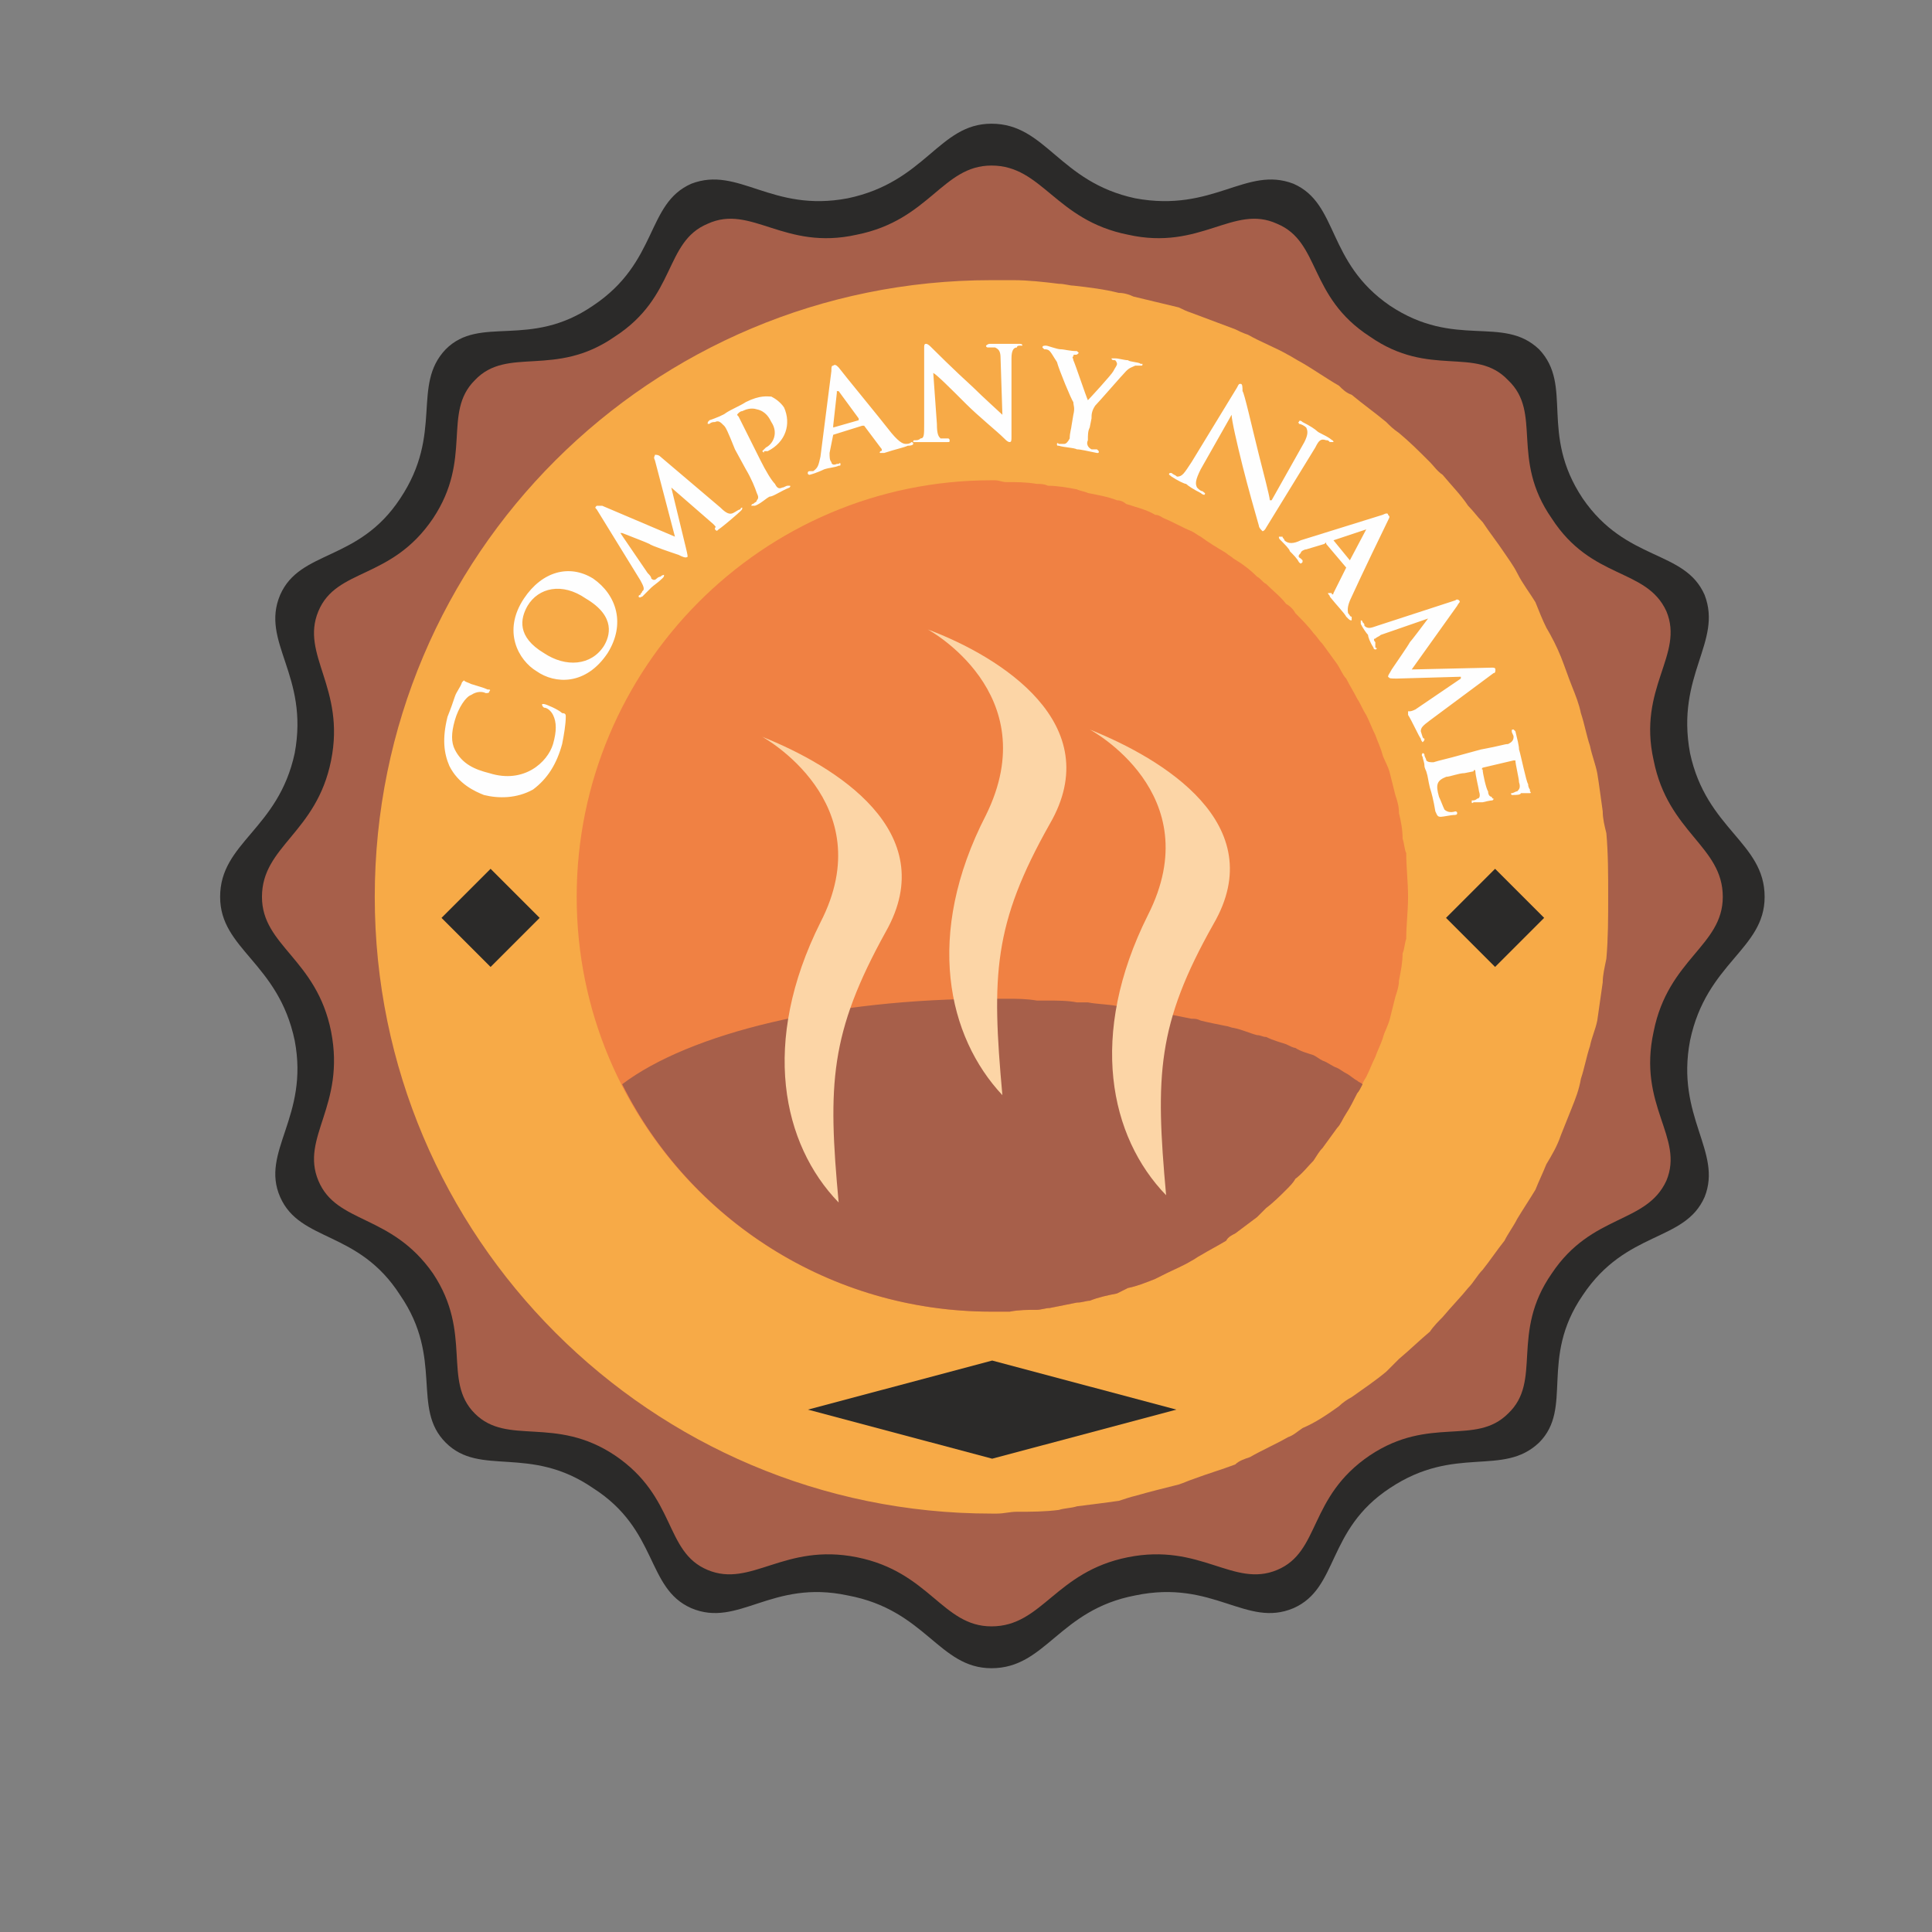
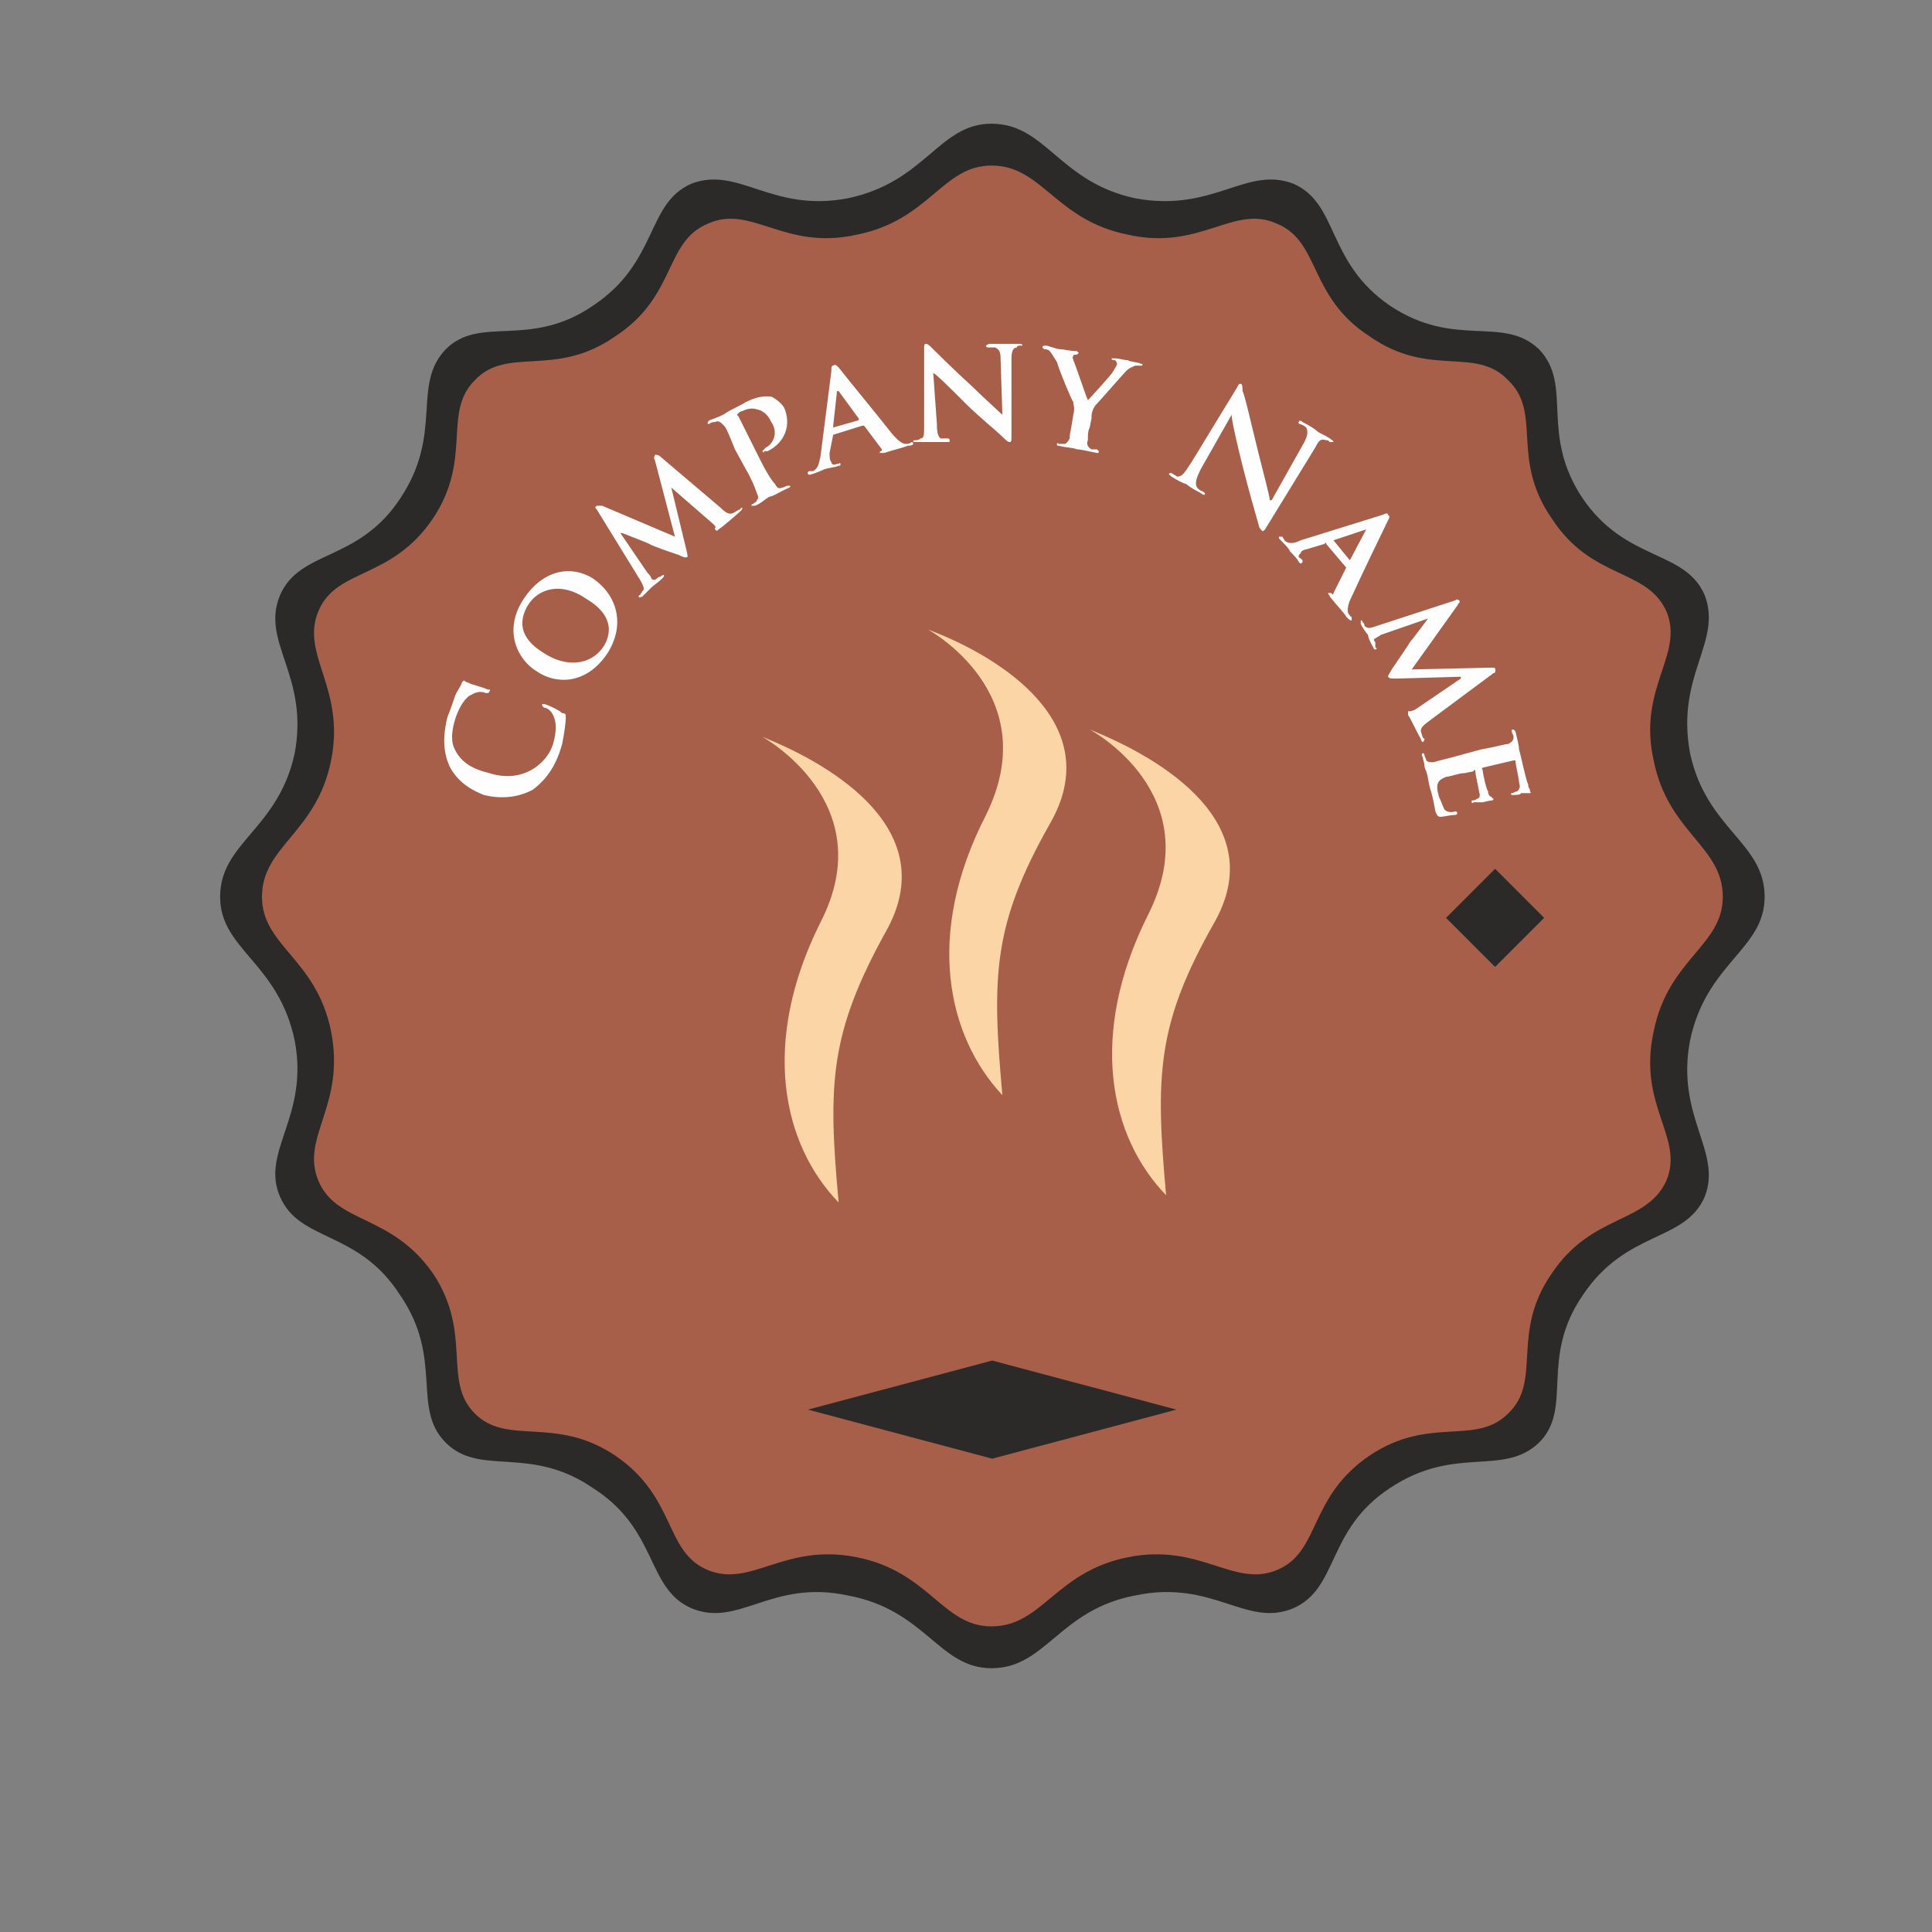
<svg xmlns="http://www.w3.org/2000/svg" xml:space="preserve" width="1.816in" height="1.816in" version="1.1" style="shape-rendering:geometricPrecision; text-rendering:geometricPrecision; image-rendering:optimizeQuality; fill-rule:evenodd; clip-rule:evenodd" viewBox="0 0 1062 1062">
  <rect x="0" y="0" width="1062" height="1062" fill="#808080" stroke="none" />
  <defs>
    <style type="text/css">
   
    .fil0 {fill:none}
    .fil6 {fill:#FEFEFE}
    .fil1 {fill:#2B2A29}
    .fil5 {fill:#FCD5A6}
    .fil3 {fill:#F7AA47}
    .fil2 {fill:#A75F4A}
    .fil4 {fill:#F08143}
   
  </style>
  </defs>
  <g id="Layer_x0020_1">
-     <rect class="fil0" width="1062" height="1062" />
    <path class="fil1" d="M545 68c30,0 37,32 79,41 43,8 61,-18 87,-8 25,11 18,43 53,67 36,24 62,5 82,24 19,20 0,46 24,82 24,35 56,28 67,53 10,26 -16,44 -8,87 9,42 41,49 41,79 0,29 -32,36 -41,79 -8,42 18,61 8,86 -11,25 -43,18 -67,54 -24,35 -5,62 -24,81 -20,19 -46,1 -82,25 -35,23 -28,55 -53,66 -26,11 -44,-16 -87,-7 -42,8 -49,40 -79,40 -29,0 -36,-32 -79,-40 -42,-9 -60,18 -86,7 -25,-11 -18,-43 -54,-66 -35,-24 -62,-6 -81,-25 -19,-19 -1,-46 -25,-81 -23,-36 -55,-29 -66,-54 -11,-25 16,-44 8,-86 -9,-43 -41,-50 -41,-79 0,-30 32,-37 41,-79 8,-43 -19,-61 -8,-87 11,-25 43,-18 66,-53 24,-36 6,-62 25,-82 19,-19 46,0 81,-24 36,-24 29,-56 54,-67 26,-10 44,16 86,8 43,-9 50,-41 79,-41z" />
    <path class="fil2" d="M545 91c28,0 35,30 75,38 40,9 58,-17 82,-6 24,10 17,40 51,62 33,23 58,5 76,24 19,18 1,43 24,76 22,34 52,27 63,51 10,24 -16,42 -7,82 8,40 38,47 38,75 0,27 -30,34 -38,74 -9,41 17,58 7,82 -11,24 -41,18 -63,51 -23,33 -5,59 -24,77 -18,18 -43,1 -76,23 -34,23 -27,53 -51,63 -24,10 -42,-15 -82,-7 -40,8 -47,38 -75,38 -27,0 -34,-30 -74,-38 -40,-8 -58,17 -82,7 -24,-10 -17,-40 -51,-63 -33,-22 -59,-5 -77,-23 -18,-18 -1,-44 -23,-77 -23,-33 -53,-27 -63,-51 -10,-24 15,-41 7,-82 -8,-40 -38,-47 -38,-74 0,-28 30,-35 38,-75 8,-40 -17,-58 -7,-82 10,-24 40,-17 63,-51 22,-33 5,-58 23,-76 18,-19 44,-1 77,-24 34,-22 27,-52 51,-62 24,-11 42,15 82,6 40,-8 47,-38 74,-38z" />
-     <path class="fil3" d="M874 410c1,5 3,10 4,15 1,6 2,14 3,21 0,4 1,8 2,12 1,11 1,23 1,35 0,11 0,23 -1,34 -1,5 -2,9 -2,13 -1,7 -2,14 -3,21 -1,5 -3,9 -4,14 -2,6 -3,12 -5,18 -1,6 -3,11 -5,16 -2,5 -4,10 -6,15 -2,6 -5,11 -8,16 -2,5 -4,9 -6,14 -3,5 -7,11 -10,16 -2,4 -5,8 -7,12 -4,5 -8,11 -12,16 -3,3 -5,7 -8,10 -4,5 -9,10 -14,16 -2,2 -5,5 -7,8 -6,5 -11,10 -17,15 -2,2 -5,5 -7,7 -6,5 -12,9 -19,14 -2,1 -5,3 -7,5 -7,5 -13,9 -20,12 -3,2 -5,4 -8,5 -7,4 -14,7 -21,11 -3,1 -6,2 -8,4 -8,3 -15,5 -23,8 -3,1 -5,2 -8,3 -8,2 -16,4 -23,6 -4,1 -7,2 -10,3 -7,1 -15,2 -23,3 -3,1 -7,1 -10,2 -8,1 -15,1 -23,1 -4,0 -7,1 -11,1l0 0 -3 0c-187,0 -339,-152 -339,-339 0,-188 152,-339 339,-339l3 0 0 0c3,0 6,0 9,0 8,0 17,1 25,2 3,0 6,1 8,1 9,1 17,2 25,4 3,0 6,1 8,2 8,2 17,4 25,6 2,1 4,2 7,3 8,3 16,6 24,9 2,1 4,2 7,3 7,4 15,7 22,11 2,1 5,3 7,4 7,4 14,9 21,13 2,2 4,4 7,5 6,5 13,10 19,15 2,2 4,4 7,6 6,5 11,10 17,16 2,2 4,5 7,7 5,6 10,11 14,17 3,3 5,6 8,9 4,6 8,11 12,17 2,3 5,7 7,11 3,6 7,11 10,16 2,5 4,10 6,14 3,5 6,11 8,16 2,5 4,11 6,16 2,5 4,10 5,15 2,6 3,12 5,18z" />
-     <path class="fil4" d="M767 437c1,3 2,6 2,10 1,4 2,9 2,14 1,3 1,6 2,8 0,8 1,16 1,24 0,8 -1,15 -1,23 -1,3 -1,6 -2,8 0,5 -1,10 -2,15 0,3 -1,6 -2,9 -1,4 -2,8 -3,12 -1,4 -3,7 -4,11 -1,3 -3,7 -4,10 -2,4 -3,7 -5,11 -2,3 -3,6 -5,9 -2,4 -4,8 -6,11 -2,3 -3,6 -5,8 -3,4 -5,7 -8,11 -2,2 -3,4 -5,7 -3,3 -6,7 -10,10 -1,2 -3,4 -5,6 -3,3 -7,7 -11,10 -1,1 -3,3 -5,5 -4,3 -8,6 -12,9 -2,1 -4,2 -5,4 -5,3 -9,5 -14,8 -2,1 -3,2 -5,3 -5,3 -10,5 -14,7 -2,1 -4,2 -6,3 -5,2 -10,4 -15,5 -2,1 -4,2 -6,3 -5,1 -10,2 -15,4 -2,0 -4,1 -7,1 -5,1 -10,2 -15,3 -2,0 -5,1 -7,1 -5,0 -10,0 -15,1 -3,0 -5,0 -8,0l0 0 -2 0c-126,0 -228,-102 -228,-228 0,-126 102,-229 228,-229l2 0 0 0c2,0 4,1 6,1 6,0 11,0 17,1 2,0 4,0 6,1 5,0 11,1 16,2 2,1 4,1 6,2 5,1 11,2 16,4 2,0 4,1 5,2 6,2 11,3 16,6 2,0 3,1 5,2 5,2 10,5 15,7 2,1 3,2 5,3 4,3 9,6 14,9 1,1 3,2 4,3 5,3 9,6 13,10 2,1 3,3 5,4 4,4 8,7 11,11 2,1 4,3 5,5 3,3 7,7 10,11 2,2 3,4 5,6 3,4 5,7 8,11 2,3 3,6 5,8 2,4 4,7 6,11 2,3 3,6 5,9 2,4 3,7 5,11 1,3 3,7 4,11 1,3 3,6 4,10 1,4 2,8 3,12z" />
-     <path class="fil2" d="M749 596c-1,2 -2,4 -3,5 -2,4 -4,8 -6,11 -2,3 -3,6 -5,8 -3,4 -5,7 -8,11 -2,2 -3,4 -5,7 -3,3 -6,7 -10,10 -1,2 -3,4 -5,6 -3,3 -7,7 -11,10 -1,1 -3,3 -5,5 -4,3 -8,6 -12,9 -2,1 -4,2 -5,4 -5,3 -9,5 -14,8 -2,1 -3,2 -5,3 -5,3 -10,5 -14,7 -2,1 -4,2 -6,3 -5,2 -10,4 -15,5 -2,1 -4,2 -6,3 -5,1 -10,2 -15,4 -2,0 -4,1 -7,1 -5,1 -10,2 -15,3 -2,0 -5,1 -7,1 -5,0 -10,0 -15,1 -3,0 -5,0 -8,0l0 0 0 0 -2 0c-89,0 -166,-51 -203,-125 37,-28 114,-47 203,-47l2 0 0 0c2,0 4,0 6,0 6,0 11,0 17,1 2,0 4,0 6,0 5,0 11,0 16,1 2,0 4,0 6,0 5,1 11,1 16,2 2,0 4,1 5,1 6,0 11,1 16,2 2,0 3,1 5,1 5,1 10,2 15,3 2,0 3,0 5,1 4,1 9,2 14,3 1,0 3,1 4,1 5,1 9,3 13,4 2,0 3,1 5,1 4,2 8,3 11,4 2,1 4,2 5,2 3,2 7,3 10,4 2,1 3,2 5,3 3,1 5,3 8,4 2,1 3,2 5,3 2,1 4,3 6,4 1,1 2,1 3,2z" />
    <path class="fil5" d="M542 448c-34,66 -21,122 9,154 -6,-66 -5,-94 26,-149 32,-55 -27,-92 -67,-107 0,0 65,35 32,102zm89 55c-33,66 -21,122 10,154 -6,-66 -5,-94 26,-149 32,-55 -28,-91 -68,-107 0,0 66,35 32,102zm-180 4c-33,66 -21,122 10,154 -6,-65 -5,-93 26,-149 31,-55 -28,-91 -68,-107 0,0 66,36 32,102z" />
-     <path class="fil6" d="M309 409c1,-5 2,-11 2,-15 0,-1 0,-2 -2,-2 -2,-2 -9,-5 -10,-5 0,0 -1,0 -1,0 0,1 0,1 1,2 2,0 4,2 5,4 2,4 2,9 0,16 -3,10 -16,22 -35,16 -8,-2 -15,-5 -19,-13 -2,-4 -2,-9 0,-16 2,-7 6,-13 9,-14 3,-2 6,-2 8,-1 1,0 2,0 2,-1 1,-1 0,-1 -1,-1 -2,-1 -6,-2 -9,-3 -2,-1 -3,-1 -4,-2 0,0 -1,1 -1,1 -1,3 -3,5 -4,8 -1,3 -2,6 -4,11 -3,12 -2,20 1,27 5,10 14,14 19,16 8,2 18,2 27,-3 8,-6 13,-14 16,-25zm25 -50c10,-16 5,-32 -8,-41 -13,-8 -28,-4 -38,11 -12,18 -3,34 7,40 10,7 27,8 39,-10zm-2 -4c-7,11 -21,12 -33,4 -15,-9 -13,-19 -9,-26 6,-10 19,-13 32,-4 17,10 13,21 10,26zm20 -36c1,2 3,5 1,6 0,1 -1,1 -1,2 -1,0 -1,1 -1,1 1,1 1,0 2,0 2,-2 4,-4 5,-5 1,-1 4,-3 6,-5 1,-1 1,-1 1,-2 0,0 -1,0 -2,1 0,0 -1,0 -2,1 -1,1 -2,1 -3,0 0,-1 -1,-2 -2,-3l-15 -22 1 0c5,2 13,5 15,6 1,1 13,5 16,6 2,1 4,2 5,1 0,0 0,-1 -1,-5l-8 -33 0 0 23 20c1,1 2,2 1,2 0,1 0,1 0,1 1,1 1,1 2,0 3,-2 11,-9 12,-10 1,-1 1,-1 1,-2 0,0 -1,0 -1,1 -1,0 -2,1 -4,2 -2,1 -4,0 -7,-3l-33 -28c-1,-1 -2,-1 -3,-1 0,1 -1,1 0,3l11 42 -40 -17c-2,0 -3,0 -3,0 -1,1 -1,1 0,2l24 39zm58 -61c3,5 5,10 6,13 1,2 1,3 0,4 0,1 -1,1 -2,2 -1,0 -1,1 -1,1 1,0 1,0 2,0 3,-1 6,-4 8,-5 2,0 6,-3 11,-5 0,0 1,-1 0,-1 0,0 0,0 -1,0 -1,0 -2,1 -3,1 -2,1 -3,0 -4,-2 -2,-2 -5,-7 -8,-13l-12 -24c-1,-1 -1,-1 0,-2 0,0 1,-1 2,-1 2,-1 5,-2 8,-1 5,1 7,5 8,7 4,6 1,12 -3,14 -1,1 -2,2 -2,2 1,1 1,1 1,0 1,0 2,0 2,0 10,-5 13,-15 9,-24 -2,-3 -5,-5 -7,-6 -2,0 -6,-1 -14,3 -3,2 -8,4 -11,6 -1,1 -6,3 -9,4 -1,1 -1,1 -1,2 0,0 1,0 1,0 1,-1 2,-1 3,-1 2,-1 3,0 5,2 1,1 2,3 6,13l6 11zm64 -24c1,0 1,0 1,0l9 12c1,1 1,2 0,2 0,0 -1,1 0,1 0,0 0,0 2,0 6,-2 11,-3 13,-4 3,0 3,-1 3,-1 0,-1 -1,-1 -1,-1 -1,1 -2,1 -3,1 -1,0 -3,0 -8,-6 -7,-9 -26,-32 -29,-36 -1,-1 -2,-2 -3,-1 -1,0 -1,1 -1,3l-6 47c-1,4 -1,6 -4,8 -1,0 -2,0 -2,0 -1,0 -1,1 -1,1 0,1 1,1 1,1 4,-1 8,-3 8,-3 3,-1 6,-1 8,-2 1,0 1,0 1,-1 0,0 0,-1 -1,0l-1 0c-2,1 -3,0 -3,-1 -1,-1 -1,-3 -1,-5l2 -10c0,0 0,0 0,0l16 -5zm-16 1c0,0 0,0 0,-1l2 -18c0,-1 0,-1 0,-1 0,0 1,0 1,0l11 15c0,0 0,1 0,1l-14 4zm55 -30l0 0c2,1 10,9 18,17 7,7 17,15 21,19 1,1 2,2 3,2 1,0 1,-1 1,-3l0 -43c0,-4 1,-6 3,-6 0,-1 1,-1 2,-1 1,0 1,0 1,0 0,-1 -1,-1 -2,-1 -3,0 -6,0 -7,0 -1,0 -5,0 -9,0 -1,0 -2,1 -2,1 0,1 1,1 1,1 1,0 3,0 4,0 2,1 3,2 3,6l1 31 0 0c-1,-1 -11,-10 -16,-15 -11,-10 -22,-21 -23,-22 -1,-1 -2,-2 -3,-2 -1,0 -1,1 -1,2l0 42c0,6 0,8 -2,8 -1,1 -2,1 -3,1 -1,0 -1,0 -1,1 0,0 1,0 2,0 3,0 7,0 7,0 2,0 5,0 10,0 1,0 1,0 1,-1 0,0 0,-1 -1,-1 -1,0 -2,0 -4,0 -1,-1 -2,-2 -2,-8l-2 -28zm76 29c0,1 -1,4 -1,7 -1,2 -2,3 -3,3 -1,0 -2,0 -3,0 -1,-1 -1,0 -1,0 0,1 0,1 1,1 3,1 8,1 10,2 2,0 6,1 11,2 1,0 1,0 1,-1 0,0 0,0 -1,-1 -1,0 -2,0 -3,0 -2,-1 -3,-3 -2,-5 0,-3 0,-5 1,-7l1 -5c0,-2 0,-4 2,-7 2,-2 15,-17 17,-19 2,-2 3,-2 5,-3 1,0 2,0 3,0 1,0 1,0 1,-1 1,0 0,0 -1,0 -1,-1 -6,-1 -7,-2 -2,0 -5,-1 -7,-1 -1,0 -2,0 -2,0 0,1 1,1 2,1 1,1 1,2 1,2 0,1 -1,2 -2,4 -1,2 -13,15 -14,16 -1,-2 -7,-20 -8,-22 0,-1 -1,-2 0,-2 0,-1 0,-1 1,-1 1,0 1,0 2,-1 0,0 -1,-1 -1,-1 -4,0 -7,-1 -9,-1 -2,0 -7,-2 -8,-2 -1,0 -2,0 -2,1 0,0 0,0 1,1 1,0 2,0 3,1 1,1 2,3 4,6 1,4 8,21 9,22 0,2 1,3 0,7l-1 6zm88 -6l0 0c0,3 3,16 6,28 3,12 7,26 9,33 0,1 1,2 2,3 0,0 1,0 2,-2l27 -44c2,-4 3,-5 6,-4 1,0 1,0 2,1 1,0 1,0 2,0 0,-1 -1,-1 -2,-2 -3,-2 -6,-3 -7,-4 -1,-1 -4,-3 -8,-5 -1,-1 -2,-1 -2,0 -1,0 0,0 0,1 1,0 3,1 4,2 1,2 1,4 -1,8l-18 32 -1 0c0,-2 -4,-17 -6,-25 -4,-16 -8,-34 -9,-35 0,-2 0,-4 -1,-4 -1,0 -1,0 -2,2l-25 41c-4,6 -5,8 -8,8 -1,-1 -2,-1 -3,-2 -1,0 -1,0 -1,0 -1,1 0,1 1,2 3,2 7,4 8,4 1,1 4,3 8,5 1,1 2,1 2,1 1,-1 0,-1 -1,-2 -1,0 -2,-1 -3,-2 -1,-2 -1,-4 2,-10l17 -30zm63 84c0,0 0,0 0,0l-7 14c0,1 -1,1 -1,0 -1,0 -1,0 -2,0 0,1 1,1 1,2 4,5 8,9 9,11 2,2 2,2 3,2 0,-1 0,-1 0,-2 -1,0 -1,-1 -2,-2 0,-1 -1,-3 2,-9 5,-11 18,-38 20,-42 1,-2 1,-2 0,-3 0,-1 -1,-1 -3,0l-45 14c-4,2 -7,2 -9,0 0,-1 -1,-1 -1,-2 -1,0 -1,0 -2,0 0,1 0,1 1,2 2,2 5,5 5,6 2,2 4,4 5,6 1,1 1,1 2,0 0,0 0,0 0,-1l-1 -1c-2,-1 -1,-2 0,-3 0,-1 2,-2 3,-2l10 -3c1,-1 1,-1 1,0l11 13zm-7 -15c0,0 0,0 0,0l18 -6c0,0 0,-1 0,0 1,0 0,0 0,0l-9 17c0,0 0,0 0,0l-9 -11zm24 47c-3,1 -5,2 -7,0 0,-1 0,-1 -1,-2 0,-1 -1,-1 -1,-1 0,1 0,1 0,2 1,2 3,5 4,6 0,1 1,4 3,7 0,1 1,1 1,1 1,0 1,-1 0,-1 0,-1 0,-1 0,-3 -1,-1 -1,-2 0,-2 1,-1 2,-1 3,-2l26 -9 0 0c-3,4 -9,12 -10,13 -1,2 -8,12 -10,15 -1,2 -2,3 -2,4 1,1 1,1 5,1l35 -1 0 1 -25 17c-2,1 -3,1 -3,1 0,0 -1,0 -1,0 0,0 0,0 0,2 2,3 6,12 7,13 0,1 1,2 1,2 1,-1 1,-1 1,-2 -1,0 -1,-1 -2,-4 0,-2 1,-3 5,-6l35 -26c1,0 1,-1 1,-2 0,-1 -1,-1 -2,-1l-44 1 25 -35c1,-2 2,-2 1,-3 0,0 -1,-1 -2,0l-43 14zm46 71c-7,2 -12,3 -15,4 -2,0 -3,0 -4,-1 0,-1 -1,-2 -1,-3 0,-1 -1,-1 -1,-1 0,0 -1,1 0,2 0,1 1,3 1,5 0,1 1,3 1,3 1,3 1,5 2,9 1,3 2,7 3,13 1,2 1,3 3,3 1,0 6,-1 7,-1 1,0 2,0 2,-1 0,-1 -1,-1 -1,-1 -3,1 -5,0 -6,-1 -1,-2 -2,-5 -3,-7 -2,-7 -1,-9 4,-11 2,0 7,-2 10,-2l5 -1c0,-1 1,-1 1,0 0,2 2,10 2,11 1,3 0,4 -1,4 -1,1 -2,1 -3,1 0,0 0,1 0,1 0,1 1,0 1,0 1,0 4,0 5,0 4,-1 5,-1 5,-1 1,0 1,-1 1,-1 0,0 -1,0 -1,-1 -1,0 -2,-1 -2,-3 -1,-1 -3,-10 -3,-12 -1,0 0,-1 0,-1l17 -4c0,0 0,0 1,0 0,2 2,10 2,12 1,3 0,4 -1,5 -1,0 -2,1 -3,1 0,0 -1,0 0,1 0,0 1,0 1,0 1,0 4,0 4,-1 4,0 4,0 5,0 0,0 1,0 0,-1 0,0 0,0 0,-1 0,0 -1,-1 -1,-3 -1,-1 -4,-16 -5,-19 0,-2 -1,-6 -2,-10 -1,-1 -1,-1 -1,-1 -1,0 -1,0 -1,1 0,1 1,2 1,3 0,2 -1,3 -3,4 -2,0 -4,1 -15,3l-11 3z" />
-     <rect class="fil1" transform="matrix(0.395 0.395 -0.395 0.395 269.67 477.571)" width="68.292" height="68.292" />
+     <path class="fil6" d="M309 409c1,-5 2,-11 2,-15 0,-1 0,-2 -2,-2 -2,-2 -9,-5 -10,-5 0,0 -1,0 -1,0 0,1 0,1 1,2 2,0 4,2 5,4 2,4 2,9 0,16 -3,10 -16,22 -35,16 -8,-2 -15,-5 -19,-13 -2,-4 -2,-9 0,-16 2,-7 6,-13 9,-14 3,-2 6,-2 8,-1 1,0 2,0 2,-1 1,-1 0,-1 -1,-1 -2,-1 -6,-2 -9,-3 -2,-1 -3,-1 -4,-2 0,0 -1,1 -1,1 -1,3 -3,5 -4,8 -1,3 -2,6 -4,11 -3,12 -2,20 1,27 5,10 14,14 19,16 8,2 18,2 27,-3 8,-6 13,-14 16,-25m25 -50c10,-16 5,-32 -8,-41 -13,-8 -28,-4 -38,11 -12,18 -3,34 7,40 10,7 27,8 39,-10zm-2 -4c-7,11 -21,12 -33,4 -15,-9 -13,-19 -9,-26 6,-10 19,-13 32,-4 17,10 13,21 10,26zm20 -36c1,2 3,5 1,6 0,1 -1,1 -1,2 -1,0 -1,1 -1,1 1,1 1,0 2,0 2,-2 4,-4 5,-5 1,-1 4,-3 6,-5 1,-1 1,-1 1,-2 0,0 -1,0 -2,1 0,0 -1,0 -2,1 -1,1 -2,1 -3,0 0,-1 -1,-2 -2,-3l-15 -22 1 0c5,2 13,5 15,6 1,1 13,5 16,6 2,1 4,2 5,1 0,0 0,-1 -1,-5l-8 -33 0 0 23 20c1,1 2,2 1,2 0,1 0,1 0,1 1,1 1,1 2,0 3,-2 11,-9 12,-10 1,-1 1,-1 1,-2 0,0 -1,0 -1,1 -1,0 -2,1 -4,2 -2,1 -4,0 -7,-3l-33 -28c-1,-1 -2,-1 -3,-1 0,1 -1,1 0,3l11 42 -40 -17c-2,0 -3,0 -3,0 -1,1 -1,1 0,2l24 39zm58 -61c3,5 5,10 6,13 1,2 1,3 0,4 0,1 -1,1 -2,2 -1,0 -1,1 -1,1 1,0 1,0 2,0 3,-1 6,-4 8,-5 2,0 6,-3 11,-5 0,0 1,-1 0,-1 0,0 0,0 -1,0 -1,0 -2,1 -3,1 -2,1 -3,0 -4,-2 -2,-2 -5,-7 -8,-13l-12 -24c-1,-1 -1,-1 0,-2 0,0 1,-1 2,-1 2,-1 5,-2 8,-1 5,1 7,5 8,7 4,6 1,12 -3,14 -1,1 -2,2 -2,2 1,1 1,1 1,0 1,0 2,0 2,0 10,-5 13,-15 9,-24 -2,-3 -5,-5 -7,-6 -2,0 -6,-1 -14,3 -3,2 -8,4 -11,6 -1,1 -6,3 -9,4 -1,1 -1,1 -1,2 0,0 1,0 1,0 1,-1 2,-1 3,-1 2,-1 3,0 5,2 1,1 2,3 6,13l6 11zm64 -24c1,0 1,0 1,0l9 12c1,1 1,2 0,2 0,0 -1,1 0,1 0,0 0,0 2,0 6,-2 11,-3 13,-4 3,0 3,-1 3,-1 0,-1 -1,-1 -1,-1 -1,1 -2,1 -3,1 -1,0 -3,0 -8,-6 -7,-9 -26,-32 -29,-36 -1,-1 -2,-2 -3,-1 -1,0 -1,1 -1,3l-6 47c-1,4 -1,6 -4,8 -1,0 -2,0 -2,0 -1,0 -1,1 -1,1 0,1 1,1 1,1 4,-1 8,-3 8,-3 3,-1 6,-1 8,-2 1,0 1,0 1,-1 0,0 0,-1 -1,0l-1 0c-2,1 -3,0 -3,-1 -1,-1 -1,-3 -1,-5l2 -10c0,0 0,0 0,0l16 -5zm-16 1c0,0 0,0 0,-1l2 -18c0,-1 0,-1 0,-1 0,0 1,0 1,0l11 15c0,0 0,1 0,1l-14 4zm55 -30l0 0c2,1 10,9 18,17 7,7 17,15 21,19 1,1 2,2 3,2 1,0 1,-1 1,-3l0 -43c0,-4 1,-6 3,-6 0,-1 1,-1 2,-1 1,0 1,0 1,0 0,-1 -1,-1 -2,-1 -3,0 -6,0 -7,0 -1,0 -5,0 -9,0 -1,0 -2,1 -2,1 0,1 1,1 1,1 1,0 3,0 4,0 2,1 3,2 3,6l1 31 0 0c-1,-1 -11,-10 -16,-15 -11,-10 -22,-21 -23,-22 -1,-1 -2,-2 -3,-2 -1,0 -1,1 -1,2l0 42c0,6 0,8 -2,8 -1,1 -2,1 -3,1 -1,0 -1,0 -1,1 0,0 1,0 2,0 3,0 7,0 7,0 2,0 5,0 10,0 1,0 1,0 1,-1 0,0 0,-1 -1,-1 -1,0 -2,0 -4,0 -1,-1 -2,-2 -2,-8l-2 -28zm76 29c0,1 -1,4 -1,7 -1,2 -2,3 -3,3 -1,0 -2,0 -3,0 -1,-1 -1,0 -1,0 0,1 0,1 1,1 3,1 8,1 10,2 2,0 6,1 11,2 1,0 1,0 1,-1 0,0 0,0 -1,-1 -1,0 -2,0 -3,0 -2,-1 -3,-3 -2,-5 0,-3 0,-5 1,-7l1 -5c0,-2 0,-4 2,-7 2,-2 15,-17 17,-19 2,-2 3,-2 5,-3 1,0 2,0 3,0 1,0 1,0 1,-1 1,0 0,0 -1,0 -1,-1 -6,-1 -7,-2 -2,0 -5,-1 -7,-1 -1,0 -2,0 -2,0 0,1 1,1 2,1 1,1 1,2 1,2 0,1 -1,2 -2,4 -1,2 -13,15 -14,16 -1,-2 -7,-20 -8,-22 0,-1 -1,-2 0,-2 0,-1 0,-1 1,-1 1,0 1,0 2,-1 0,0 -1,-1 -1,-1 -4,0 -7,-1 -9,-1 -2,0 -7,-2 -8,-2 -1,0 -2,0 -2,1 0,0 0,0 1,1 1,0 2,0 3,1 1,1 2,3 4,6 1,4 8,21 9,22 0,2 1,3 0,7l-1 6zm88 -6l0 0c0,3 3,16 6,28 3,12 7,26 9,33 0,1 1,2 2,3 0,0 1,0 2,-2l27 -44c2,-4 3,-5 6,-4 1,0 1,0 2,1 1,0 1,0 2,0 0,-1 -1,-1 -2,-2 -3,-2 -6,-3 -7,-4 -1,-1 -4,-3 -8,-5 -1,-1 -2,-1 -2,0 -1,0 0,0 0,1 1,0 3,1 4,2 1,2 1,4 -1,8l-18 32 -1 0c0,-2 -4,-17 -6,-25 -4,-16 -8,-34 -9,-35 0,-2 0,-4 -1,-4 -1,0 -1,0 -2,2l-25 41c-4,6 -5,8 -8,8 -1,-1 -2,-1 -3,-2 -1,0 -1,0 -1,0 -1,1 0,1 1,2 3,2 7,4 8,4 1,1 4,3 8,5 1,1 2,1 2,1 1,-1 0,-1 -1,-2 -1,0 -2,-1 -3,-2 -1,-2 -1,-4 2,-10l17 -30zm63 84c0,0 0,0 0,0l-7 14c0,1 -1,1 -1,0 -1,0 -1,0 -2,0 0,1 1,1 1,2 4,5 8,9 9,11 2,2 2,2 3,2 0,-1 0,-1 0,-2 -1,0 -1,-1 -2,-2 0,-1 -1,-3 2,-9 5,-11 18,-38 20,-42 1,-2 1,-2 0,-3 0,-1 -1,-1 -3,0l-45 14c-4,2 -7,2 -9,0 0,-1 -1,-1 -1,-2 -1,0 -1,0 -2,0 0,1 0,1 1,2 2,2 5,5 5,6 2,2 4,4 5,6 1,1 1,1 2,0 0,0 0,0 0,-1l-1 -1c-2,-1 -1,-2 0,-3 0,-1 2,-2 3,-2l10 -3c1,-1 1,-1 1,0l11 13zm-7 -15c0,0 0,0 0,0l18 -6c0,0 0,-1 0,0 1,0 0,0 0,0l-9 17c0,0 0,0 0,0l-9 -11zm24 47c-3,1 -5,2 -7,0 0,-1 0,-1 -1,-2 0,-1 -1,-1 -1,-1 0,1 0,1 0,2 1,2 3,5 4,6 0,1 1,4 3,7 0,1 1,1 1,1 1,0 1,-1 0,-1 0,-1 0,-1 0,-3 -1,-1 -1,-2 0,-2 1,-1 2,-1 3,-2l26 -9 0 0c-3,4 -9,12 -10,13 -1,2 -8,12 -10,15 -1,2 -2,3 -2,4 1,1 1,1 5,1l35 -1 0 1 -25 17c-2,1 -3,1 -3,1 0,0 -1,0 -1,0 0,0 0,0 0,2 2,3 6,12 7,13 0,1 1,2 1,2 1,-1 1,-1 1,-2 -1,0 -1,-1 -2,-4 0,-2 1,-3 5,-6l35 -26c1,0 1,-1 1,-2 0,-1 -1,-1 -2,-1l-44 1 25 -35c1,-2 2,-2 1,-3 0,0 -1,-1 -2,0l-43 14zm46 71c-7,2 -12,3 -15,4 -2,0 -3,0 -4,-1 0,-1 -1,-2 -1,-3 0,-1 -1,-1 -1,-1 0,0 -1,1 0,2 0,1 1,3 1,5 0,1 1,3 1,3 1,3 1,5 2,9 1,3 2,7 3,13 1,2 1,3 3,3 1,0 6,-1 7,-1 1,0 2,0 2,-1 0,-1 -1,-1 -1,-1 -3,1 -5,0 -6,-1 -1,-2 -2,-5 -3,-7 -2,-7 -1,-9 4,-11 2,0 7,-2 10,-2l5 -1c0,-1 1,-1 1,0 0,2 2,10 2,11 1,3 0,4 -1,4 -1,1 -2,1 -3,1 0,0 0,1 0,1 0,1 1,0 1,0 1,0 4,0 5,0 4,-1 5,-1 5,-1 1,0 1,-1 1,-1 0,0 -1,0 -1,-1 -1,0 -2,-1 -2,-3 -1,-1 -3,-10 -3,-12 -1,0 0,-1 0,-1l17 -4c0,0 0,0 1,0 0,2 2,10 2,12 1,3 0,4 -1,5 -1,0 -2,1 -3,1 0,0 -1,0 0,1 0,0 1,0 1,0 1,0 4,0 4,-1 4,0 4,0 5,0 0,0 1,0 0,-1 0,0 0,0 0,-1 0,0 -1,-1 -1,-3 -1,-1 -4,-16 -5,-19 0,-2 -1,-6 -2,-10 -1,-1 -1,-1 -1,-1 -1,0 -1,0 -1,1 0,1 1,2 1,3 0,2 -1,3 -3,4 -2,0 -4,1 -15,3l-11 3z" />
    <rect class="fil1" transform="matrix(0.395 0.395 -0.395 0.395 821.835 477.571)" width="68.292" height="68.292" />
    <rect class="fil1" transform="matrix(1.483 0.395 -1.483 0.395 545.393 747.879)" width="68.292" height="68.292" />
  </g>
</svg>